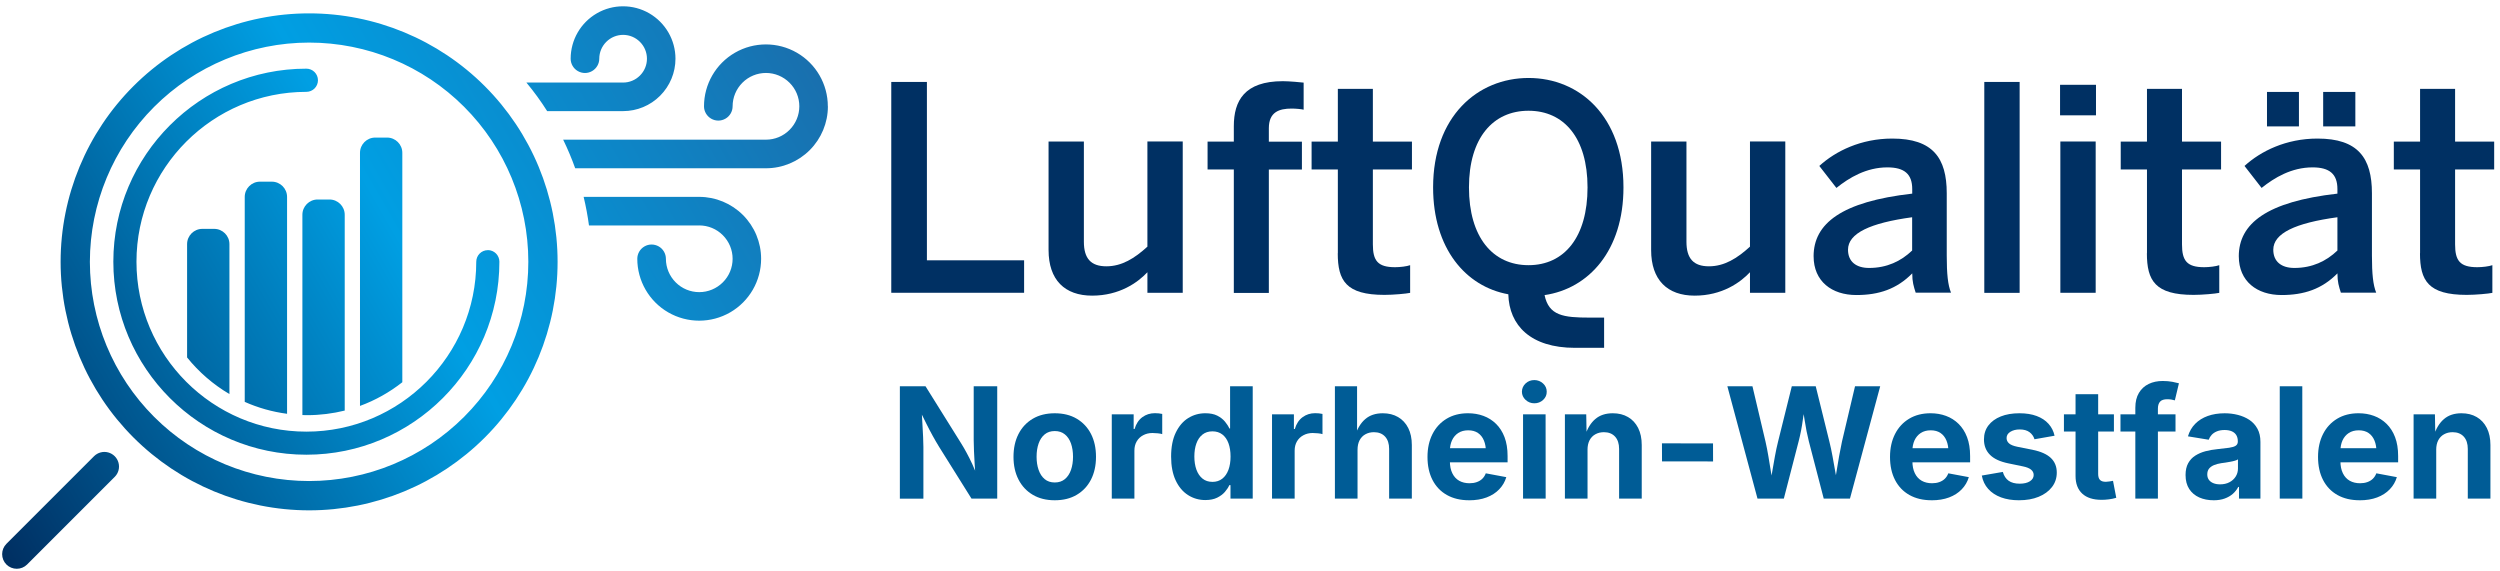
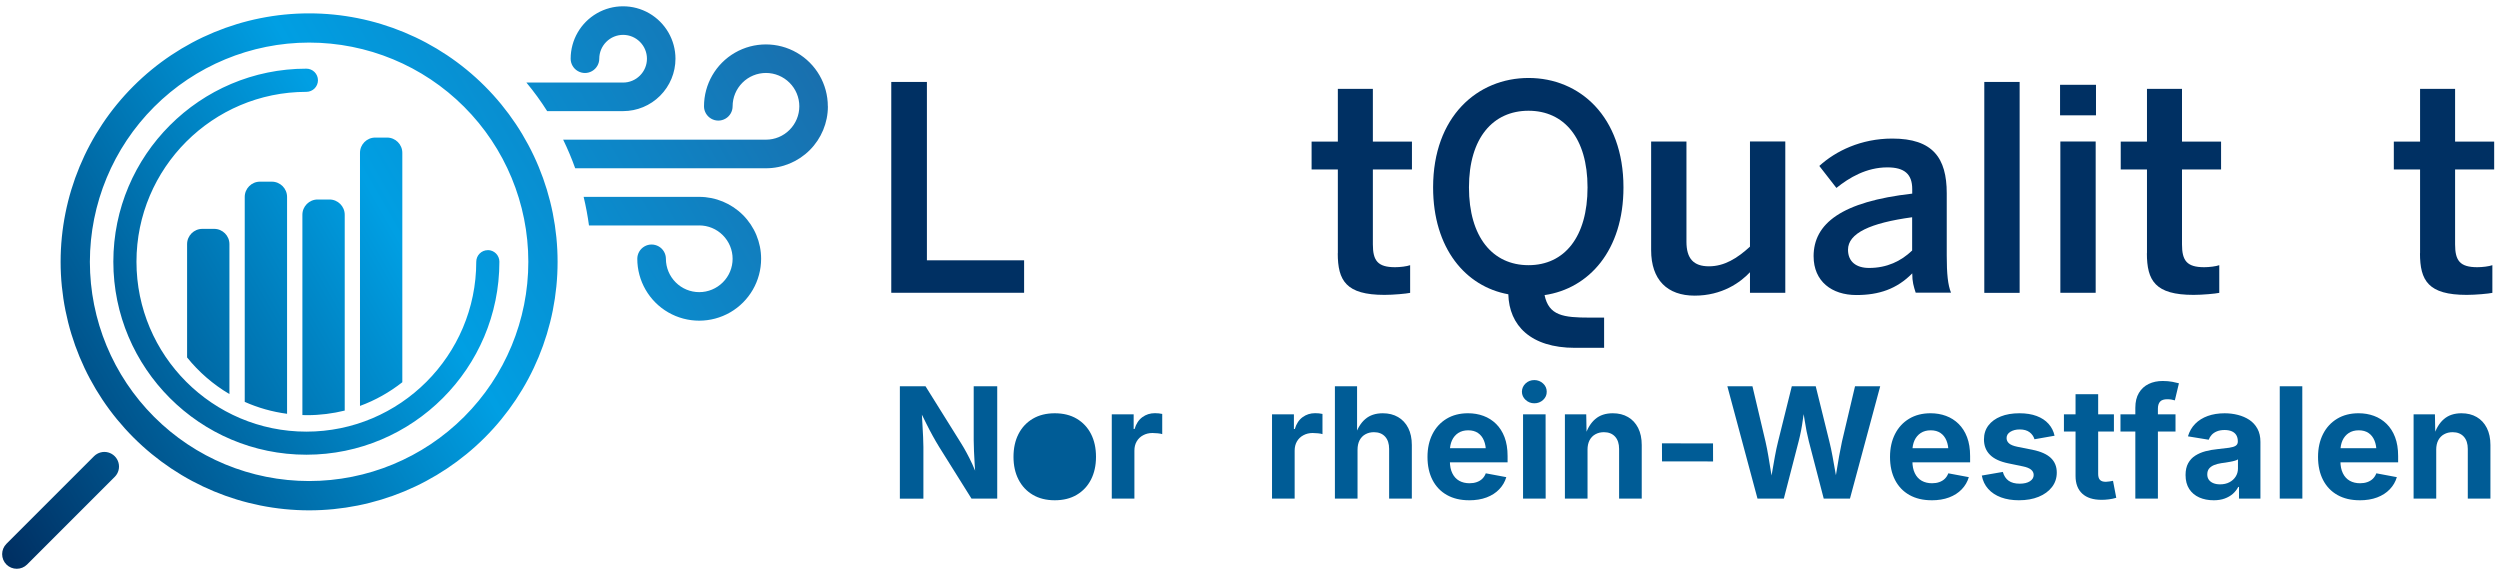
<svg xmlns="http://www.w3.org/2000/svg" xml:space="preserve" width="210mm" height="48mm" style="shape-rendering:geometricPrecision; text-rendering:geometricPrecision; image-rendering:optimizeQuality; fill-rule:evenodd; clip-rule:evenodd" viewBox="0 0 210 48">
  <defs>
    <style type="text/css">
   
    .fil0 {fill:#003063}
    .fil2 {fill:#005C96;fill-rule:nonzero}
    .fil1 {fill:url(#id0)}
   
  </style>
    <linearGradient id="id0" gradientUnits="userSpaceOnUse" x1="-0.747" y1="44.471" x2="70.474" y2="3.637">
      <stop offset="0" style="stop-color:#003063" />
      <stop offset="0.51" style="stop-color:#009FE3" />
      <stop offset="1" style="stop-color:#1B6CAA" />
    </linearGradient>
  </defs>
  <g id="Ebene_x0020_1">
    <polygon class="fil0" points="74.867,6.883 77.86,6.883 77.86,21.866 86.025,21.866 86.025,24.593 74.867,24.593 74.867,6.877 " />
-     <path class="fil0" d="M88.079 21.009l0 -9.123 2.967 0 0 8.424c0,1.411 0.599,2.06 1.89,2.06 1.292,0 2.369,-0.668 3.446,-1.651l0 -8.833 2.968 0 0 12.708 -2.967 -0 0 -1.726c-0.813,0.863 -2.344,1.966 -4.643,1.966 -2.3,0 -3.66,-1.317 -3.66,-3.83l-0 0.006z" />
-     <path class="fil0" d="M103.641 14.236l-2.205 0 0 -2.344 2.205 0 0 -1.292c0,-2.129 0.888,-3.78 4.12,-3.78 0.548,0 1.531,0.095 1.745,0.12l0 2.274c-0.189,-0.05 -0.668,-0.094 -1.008,-0.094 -1.052,0 -1.915,0.29 -1.915,1.651l0 1.128 2.778 0 0 2.344 -2.778 0 0 10.364 -2.942 0 0 -10.364 0 -0.006z" />
    <path class="fil0" d="M112.379 21.273l0 -7.037 -2.205 -0 0 -2.344 2.205 0 0 -4.429 2.942 0 0 4.429 3.283 0 0 2.344 -3.283 0 0 6.294c0,1.367 0.409,1.915 1.865,1.915 0.428,0 0.983,-0.069 1.266,-0.17l0 2.325c-0.309,0.069 -1.411,0.17 -2.155,0.17 -3.232,0 -3.925,-1.197 -3.925,-3.497l0.006 0z" />
    <path class="fil0" d="M126.7 24.72c-3.591,-0.649 -6.319,-3.856 -6.319,-8.978 0,-5.96 3.736,-9.192 8.02,-9.192 4.284,0 7.97,3.232 7.97,9.192 0,5.292 -2.898,8.499 -6.628,9.047 0.359,1.726 1.581,1.89 3.78,1.89l1.222 0 0 2.539 -2.445 0c-3.736,0 -5.532,-1.89 -5.601,-4.498zm6.653 -8.978c0,-4.165 -1.985,-6.439 -4.958,-6.439 -2.974,0 -5.002,2.274 -5.002,6.439 0,4.165 1.985,6.533 5.002,6.533 3.018,0 4.958,-2.369 4.958,-6.533z" />
    <path class="fil0" d="M138.695 21.009l0 -9.123 2.967 0 0 8.424c0,1.411 0.599,2.06 1.89,2.06 1.291,0 2.369,-0.668 3.446,-1.651l0 -8.833 2.967 0 0 12.708 -2.967 -0 0 -1.726c-0.813,0.863 -2.344,1.966 -4.643,1.966 -2.3,0 -3.66,-1.317 -3.66,-3.83l0 0.006z" />
    <path class="fil0" d="M152.342 21.532c0,-2.753 2.344,-4.593 8.285,-5.267l0 -0.384c0,-1.266 -0.668,-1.821 -2.085,-1.821 -1.77,0 -3.207,0.863 -4.284,1.726l-1.436 -1.846c1.367,-1.248 3.497,-2.3 6.13,-2.3 3.402,0 4.574,1.626 4.574,4.593l0 5.242c0,1.531 0.095,2.463 0.359,3.112l-2.967 0c-0.17,-0.529 -0.29,-0.907 -0.29,-1.625 -1.292,1.317 -2.804,1.821 -4.694,1.821 -2.06,0 -3.591,-1.147 -3.591,-3.257l0 0.006zm8.278 -0.479l0 -2.804c-3.515,0.479 -5.387,1.342 -5.387,2.728 0,1.008 0.693,1.531 1.77,1.531 1.506,0 2.684,-0.573 3.616,-1.462l0 0.006z" />
    <polygon class="fil0" points="166.681,6.883 169.649,6.883 169.649,24.6 166.681,24.6 166.681,6.883 " />
    <path class="fil0" d="M173.045 7.123l3.018 0 0 2.564 -3.018 0 0 -2.564zm0.025 4.763l2.967 0 0 12.708 -2.967 -0 0 -12.708 0 0z" />
    <path class="fil0" d="M180.346 21.273l0 -7.037 -2.205 -0 0 -2.344 2.205 0 0 -4.429 2.942 0 0 4.429 3.282 0 0 2.344 -3.282 0 0 6.294c0,1.367 0.409,1.915 1.865,1.915 0.428,0 0.983,-0.069 1.266,-0.17l0 2.325c-0.309,0.069 -1.411,0.17 -2.155,0.17 -3.232,0 -3.925,-1.197 -3.925,-3.497l0.006 0z" />
-     <path class="fil0" d="M188.058 21.532c0,-2.753 2.344,-4.593 8.285,-5.267l0 -0.384c0,-1.266 -0.668,-1.821 -2.085,-1.821 -1.77,0 -3.207,0.863 -4.284,1.726l-1.436 -1.846c1.367,-1.248 3.497,-2.3 6.13,-2.3 3.402,0 4.574,1.626 4.574,4.593l0 5.242c0,1.531 0.095,2.463 0.359,3.112l-2.967 0c-0.17,-0.529 -0.29,-0.907 -0.29,-1.625 -1.292,1.317 -2.804,1.821 -4.694,1.821 -2.06,0 -3.591,-1.147 -3.591,-3.257l0 0.006zm2.369 -13.81l2.684 0 0 2.898 -2.684 0 0 -2.898zm5.916 13.331l0 -2.804c-3.515,0.479 -5.387,1.342 -5.387,2.728 0,1.008 0.693,1.531 1.77,1.531 1.506,0 2.684,-0.573 3.616,-1.462l0 0.006zm-1.197 -13.331l2.703 0 0 2.898 -2.703 0 0 -2.898z" />
    <path class="fil0" d="M203.286 21.273l0 -7.037 -2.205 -0 0 -2.344 2.205 0 0 -4.429 2.942 0 0 4.429 3.283 0 0 2.344 -3.283 0 0 6.294c0,1.367 0.409,1.915 1.865,1.915 0.428,0 0.983,-0.069 1.266,-0.17l0 2.325c-0.309,0.069 -1.411,0.17 -2.155,0.17 -3.232,0 -3.925,-1.197 -3.925,-3.497l0.006 0z" />
    <path class="fil1" d="M33.795 12.839l0 19.269c-1.066,0.836 -2.26,1.516 -3.556,1.989l0 -21.259c0,-0.708 0.574,-1.282 1.282,-1.282l0.992 0c0.708,0 1.282,0.574 1.282,1.282l-0 0zm-14.523 20.262l0 -12.594c0,-0.708 -0.574,-1.282 -1.282,-1.282l-0.992 0c-0.708,0 -1.282,0.574 -1.282,1.282l0 9.52c0.988,1.227 2.192,2.27 3.556,3.074l0 0zm9.685 1.387l0 -16.448c0,-0.708 -0.574,-1.282 -1.282,-1.282l-0.992 0c-0.708,0 -1.282,0.574 -1.282,1.282l0 16.825c0.133,0 0.271,0.009 0.409,0.009 1.089,0 2.141,-0.138 3.152,-0.386l-0.005 -0zm-4.843 -17.946c0,-0.708 -0.574,-1.282 -1.282,-1.282l-0.992 0c-0.708,0 -1.282,0.574 -1.282,1.282l0 17.215c1.112,0.496 2.306,0.836 3.556,1.002l0 -18.217 0 -0zm16.866 4.471c-0.538,0 -0.974,0.436 -0.974,0.974 0,7.866 -6.4,14.271 -14.271,14.271 -7.87,0 -14.271,-6.4 -14.271,-14.271 0,-7.87 6.4,-14.271 14.271,-14.271 0.538,0 0.974,-0.436 0.974,-0.974 0,-0.537 -0.436,-0.974 -0.974,-0.974 -8.941,0 -16.214,7.273 -16.214,16.214 0,8.941 7.273,16.214 16.214,16.214 8.941,0 16.214,-7.273 16.214,-16.214 0,-0.538 -0.436,-0.974 -0.974,-0.974l0.005 0.005zm28.564 -12.079c0,1.378 -0.551,2.702 -1.525,3.676 -0.974,0.974 -2.297,1.525 -3.676,1.525l-16.026 -0c-0.289,-0.813 -0.629,-1.617 -1.011,-2.403l17.036 0c0.744,0 1.456,-0.294 1.98,-0.822 0.524,-0.524 0.822,-1.236 0.822,-1.98 0,-0.744 -0.294,-1.456 -0.822,-1.98 -0.524,-0.524 -1.236,-0.822 -1.98,-0.822 -0.744,0 -1.456,0.294 -1.98,0.822 -0.524,0.524 -0.822,1.236 -0.822,1.98 0,0.427 -0.23,0.827 -0.602,1.038 -0.372,0.216 -0.827,0.216 -1.199,0 -0.372,-0.216 -0.602,-0.611 -0.602,-1.038 0,-1.856 0.992,-3.575 2.6,-4.503 1.608,-0.928 3.593,-0.928 5.201,0 1.608,0.928 2.6,2.646 2.6,4.503l0 0 0.005 0.005zm-17.206 0.4c1.167,0 2.288,-0.464 3.111,-1.291 0.827,-0.827 1.291,-1.944 1.291,-3.111 0,-1.571 -0.841,-3.023 -2.201,-3.813 -1.36,-0.786 -3.042,-0.786 -4.402,0 -1.36,0.786 -2.201,2.237 -2.201,3.813 0,0.427 0.23,0.827 0.602,1.038 0.372,0.216 0.827,0.216 1.199,0 0.372,-0.216 0.602,-0.611 0.602,-1.038 0,-0.528 0.211,-1.038 0.588,-1.415 0.377,-0.377 0.882,-0.588 1.415,-0.588 0.533,0 1.038,0.211 1.415,0.588 0.377,0.377 0.588,0.882 0.588,1.415 0,0.533 -0.211,1.038 -0.588,1.415 -0.377,0.377 -0.882,0.588 -1.415,0.588l-8.123 0c0.639,0.772 1.222,1.571 1.746,2.403l6.377 0 -0.005 -0.005zm6.4 9.602c0.744,0 1.456,0.294 1.98,0.822 0.524,0.524 0.822,1.236 0.822,1.98 0,0.744 -0.294,1.456 -0.822,1.98 -0.524,0.524 -1.236,0.822 -1.98,0.822 -0.744,0 -1.456,-0.294 -1.98,-0.822 -0.524,-0.524 -0.822,-1.236 -0.822,-1.98 0,-0.427 -0.23,-0.827 -0.602,-1.038 -0.372,-0.211 -0.827,-0.216 -1.199,0 -0.372,0.216 -0.602,0.611 -0.602,1.038 0,1.856 0.992,3.575 2.6,4.503 1.608,0.928 3.593,0.928 5.201,0 1.608,-0.928 2.6,-2.646 2.6,-4.503l-0 0c0,-1.378 -0.551,-2.702 -1.525,-3.676 -0.974,-0.974 -2.297,-1.525 -3.676,-1.525l-9.708 0c0.193,0.795 0.34,1.594 0.45,2.403l9.258 0 0.005 -0.005zm-32.773 23.933c5.536,0 10.843,-2.201 14.758,-6.115 3.914,-3.914 6.115,-9.221 6.115,-14.758 0,-5.536 -2.201,-10.843 -6.115,-14.758 -3.914,-3.914 -9.221,-6.115 -14.758,-6.115 -5.536,0 -10.843,2.201 -14.758,6.115 -3.914,3.914 -6.115,9.221 -6.115,14.758 0.005,5.532 2.205,10.838 6.12,14.753 3.914,3.914 9.216,6.115 14.753,6.12l0 -0zm0 -39.292c4.884,0 9.57,1.939 13.021,5.394 3.455,3.455 5.394,8.137 5.394,13.021 0,4.884 -1.939,9.57 -5.394,13.021 -3.455,3.455 -8.137,5.394 -13.021,5.394 -4.884,0 -9.57,-1.939 -13.021,-5.394 -3.455,-3.455 -5.394,-8.137 -5.394,-13.021 0.005,-4.884 1.948,-9.566 5.399,-13.016 3.45,-3.45 8.132,-5.394 13.016,-5.399l0 0zm-25.426 43.841c-0.23,-0.23 -0.358,-0.542 -0.358,-0.868 0,-0.326 0.129,-0.639 0.358,-0.868l7.37 -7.37 0 0c0.312,-0.303 0.763,-0.423 1.181,-0.308 0.418,0.115 0.749,0.441 0.864,0.864 0.115,0.423 0,0.868 -0.308,1.181l-7.37 7.37 -0 0c-0.23,0.23 -0.542,0.358 -0.868,0.358 -0.326,0 -0.639,-0.129 -0.868,-0.358l0 0z" />
    <path class="fil2" d="M75.589 41.884l0 -9.438 2.154 0 2.982 4.777c0.153,0.244 0.307,0.51 0.463,0.798 0.158,0.288 0.316,0.605 0.48,0.956 0.162,0.35 0.322,0.746 0.484,1.185l-0.197 0c-0.03,-0.35 -0.056,-0.724 -0.08,-1.12 -0.024,-0.398 -0.043,-0.778 -0.06,-1.142 -0.015,-0.363 -0.024,-0.67 -0.024,-0.925l0 -4.528 1.976 0 0 9.438 -2.16 0 -2.712 -4.333c-0.199,-0.324 -0.383,-0.64 -0.551,-0.947 -0.169,-0.305 -0.346,-0.644 -0.53,-1.014 -0.184,-0.37 -0.402,-0.811 -0.655,-1.325l0.246 0c0.026,0.456 0.052,0.893 0.076,1.31 0.026,0.417 0.045,0.798 0.06,1.137 0.015,0.34 0.024,0.618 0.024,0.833l0 4.34 -1.976 0z" />
-     <path id="1" class="fil2" d="M88.6 42.022c-0.709,0 -1.323,-0.151 -1.844,-0.458 -0.519,-0.307 -0.919,-0.733 -1.2,-1.28 -0.281,-0.547 -0.422,-1.183 -0.422,-1.909 0,-0.735 0.141,-1.375 0.422,-1.922 0.281,-0.547 0.681,-0.973 1.2,-1.28 0.521,-0.307 1.135,-0.458 1.844,-0.458 0.714,0 1.33,0.151 1.847,0.458 0.517,0.307 0.917,0.733 1.198,1.28 0.279,0.547 0.419,1.187 0.419,1.922 0,0.727 -0.141,1.362 -0.419,1.909 -0.281,0.547 -0.681,0.973 -1.198,1.28 -0.517,0.307 -1.133,0.458 -1.847,0.458zm0 -1.494c0.337,0 0.621,-0.093 0.848,-0.281 0.229,-0.188 0.4,-0.446 0.515,-0.774 0.113,-0.327 0.171,-0.696 0.171,-1.105 0,-0.417 -0.058,-0.789 -0.171,-1.116 -0.115,-0.324 -0.285,-0.58 -0.515,-0.765 -0.227,-0.186 -0.51,-0.279 -0.848,-0.279 -0.337,0 -0.621,0.093 -0.846,0.279 -0.227,0.186 -0.396,0.441 -0.51,0.765 -0.115,0.327 -0.171,0.698 -0.171,1.116 0,0.409 0.056,0.778 0.171,1.105 0.115,0.329 0.283,0.586 0.51,0.774 0.225,0.188 0.508,0.281 0.846,0.281z" />
+     <path id="1" class="fil2" d="M88.6 42.022c-0.709,0 -1.323,-0.151 -1.844,-0.458 -0.519,-0.307 -0.919,-0.733 -1.2,-1.28 -0.281,-0.547 -0.422,-1.183 -0.422,-1.909 0,-0.735 0.141,-1.375 0.422,-1.922 0.281,-0.547 0.681,-0.973 1.2,-1.28 0.521,-0.307 1.135,-0.458 1.844,-0.458 0.714,0 1.33,0.151 1.847,0.458 0.517,0.307 0.917,0.733 1.198,1.28 0.279,0.547 0.419,1.187 0.419,1.922 0,0.727 -0.141,1.362 -0.419,1.909 -0.281,0.547 -0.681,0.973 -1.198,1.28 -0.517,0.307 -1.133,0.458 -1.847,0.458zm0 -1.494z" />
    <path id="12" class="fil2" d="M93.389 41.884l0 -7.082 1.838 0 0 1.235 0.076 0c0.13,-0.439 0.348,-0.772 0.655,-0.995 0.307,-0.225 0.657,-0.335 1.055,-0.335 0.097,0 0.203,0.004 0.316,0.015 0.115,0.011 0.214,0.026 0.298,0.048l0 1.697c-0.084,-0.03 -0.207,-0.052 -0.368,-0.069 -0.16,-0.017 -0.311,-0.026 -0.456,-0.026 -0.288,0 -0.547,0.063 -0.778,0.188 -0.234,0.123 -0.413,0.296 -0.543,0.519 -0.128,0.221 -0.192,0.48 -0.192,0.776l0 4.028 -1.901 0z" />
-     <path id="123" class="fil2" d="M101.256 42.005c-0.541,0 -1.029,-0.141 -1.466,-0.422 -0.437,-0.281 -0.783,-0.692 -1.036,-1.235 -0.253,-0.543 -0.381,-1.209 -0.381,-1.994 0,-0.807 0.132,-1.479 0.394,-2.02 0.262,-0.541 0.61,-0.947 1.044,-1.217 0.437,-0.27 0.915,-0.404 1.438,-0.404 0.402,0 0.735,0.067 1.001,0.201 0.266,0.136 0.482,0.303 0.647,0.502 0.164,0.199 0.287,0.389 0.367,0.575l0.063 0 0 -3.546 1.901 0 0 9.438 -1.868 0 0 -1.133 -0.095 0c-0.084,0.188 -0.21,0.381 -0.376,0.573 -0.167,0.192 -0.385,0.352 -0.651,0.484 -0.266,0.13 -0.593,0.197 -0.982,0.197zm0.59 -1.527c0.32,0 0.595,-0.089 0.824,-0.266 0.227,-0.177 0.4,-0.426 0.519,-0.746 0.119,-0.318 0.177,-0.692 0.177,-1.118 0,-0.43 -0.058,-0.802 -0.175,-1.118 -0.115,-0.314 -0.288,-0.56 -0.515,-0.735 -0.229,-0.175 -0.506,-0.262 -0.83,-0.262 -0.335,0 -0.614,0.091 -0.839,0.272 -0.227,0.182 -0.398,0.43 -0.51,0.746 -0.115,0.318 -0.171,0.683 -0.171,1.096 0,0.415 0.058,0.783 0.173,1.103 0.117,0.32 0.288,0.573 0.515,0.755 0.225,0.182 0.502,0.272 0.833,0.272z" />
    <path id="1234" class="fil2" d="M106.85 41.884l0 -7.082 1.838 0 0 1.235 0.076 0c0.13,-0.439 0.348,-0.772 0.655,-0.995 0.307,-0.225 0.657,-0.335 1.055,-0.335 0.097,0 0.203,0.004 0.316,0.015 0.115,0.011 0.214,0.026 0.298,0.048l0 1.697c-0.084,-0.03 -0.207,-0.052 -0.368,-0.069 -0.16,-0.017 -0.311,-0.026 -0.456,-0.026 -0.288,0 -0.547,0.063 -0.778,0.188 -0.234,0.123 -0.413,0.296 -0.543,0.519 -0.128,0.221 -0.192,0.48 -0.192,0.776l0 4.028 -1.901 0z" />
    <path id="12345" class="fil2" d="M114.033 37.784l0 4.1 -1.901 0 0 -9.438 1.862 0 0 4.123 -0.151 0c0.186,-0.59 0.467,-1.049 0.846,-1.371 0.378,-0.324 0.867,-0.484 1.466,-0.484 0.491,0 0.919,0.106 1.284,0.32 0.365,0.212 0.649,0.519 0.852,0.917 0.201,0.4 0.303,0.876 0.303,1.429l0 4.504 -1.907 0 0 -4.175c0,-0.439 -0.112,-0.783 -0.337,-1.031 -0.227,-0.249 -0.541,-0.374 -0.941,-0.374 -0.266,0 -0.504,0.058 -0.714,0.175 -0.21,0.115 -0.372,0.283 -0.489,0.502 -0.115,0.221 -0.173,0.489 -0.173,0.804z" />
    <path id="123456" class="fil2" d="M123.408 42.022c-0.722,0 -1.347,-0.147 -1.87,-0.443 -0.523,-0.294 -0.925,-0.716 -1.207,-1.261 -0.281,-0.545 -0.422,-1.189 -0.422,-1.937 0,-0.731 0.141,-1.371 0.419,-1.92 0.279,-0.549 0.672,-0.977 1.185,-1.287 0.51,-0.307 1.109,-0.461 1.799,-0.461 0.463,0 0.897,0.073 1.297,0.221 0.402,0.147 0.755,0.372 1.057,0.668 0.305,0.298 0.543,0.67 0.714,1.118 0.171,0.448 0.257,0.975 0.257,1.585l0 0.532 -5.949 0 0 -1.191 5.016 0 -0.886 0.318c0,-0.368 -0.056,-0.688 -0.169,-0.96 -0.112,-0.272 -0.279,-0.484 -0.499,-0.633 -0.223,-0.151 -0.495,-0.225 -0.822,-0.225 -0.329,0 -0.608,0.076 -0.839,0.227 -0.229,0.151 -0.404,0.359 -0.523,0.619 -0.117,0.259 -0.177,0.556 -0.177,0.889l0 0.843c0,0.411 0.069,0.755 0.208,1.034 0.136,0.279 0.329,0.486 0.575,0.627 0.246,0.138 0.536,0.208 0.865,0.208 0.225,0 0.426,-0.03 0.608,-0.095 0.182,-0.063 0.337,-0.156 0.467,-0.281 0.128,-0.125 0.227,-0.277 0.294,-0.458l1.723 0.322c-0.115,0.389 -0.314,0.729 -0.597,1.023 -0.281,0.294 -0.636,0.521 -1.06,0.681 -0.426,0.16 -0.915,0.24 -1.466,0.24z" />
    <path id="1234567" class="fil2" d="M127.936 41.884l0 -7.082 1.894 0 0.006 7.082 -1.901 0zm0.949 -8.007c-0.285,0 -0.532,-0.097 -0.737,-0.288 -0.205,-0.193 -0.307,-0.422 -0.307,-0.688 0.004,-0.27 0.108,-0.502 0.309,-0.692 0.203,-0.19 0.45,-0.283 0.735,-0.283 0.288,0.002 0.532,0.1 0.735,0.288 0.203,0.188 0.305,0.417 0.305,0.688 0.004,0.27 -0.097,0.499 -0.301,0.69 -0.205,0.19 -0.452,0.285 -0.74,0.285z" />
    <path id="12345678" class="fil2" d="M133.353 37.784l0 4.1 -1.901 0 0 -7.082 1.792 0 0.032 1.767 -0.115 0c0.186,-0.59 0.467,-1.049 0.846,-1.371 0.378,-0.324 0.867,-0.484 1.466,-0.484 0.491,0 0.919,0.106 1.284,0.32 0.365,0.212 0.646,0.519 0.848,0.917 0.201,0.4 0.301,0.876 0.301,1.429l0 4.504 -1.901 0 0 -4.175c0,-0.439 -0.112,-0.783 -0.337,-1.031 -0.227,-0.249 -0.541,-0.374 -0.941,-0.374 -0.266,0 -0.504,0.058 -0.714,0.175 -0.21,0.115 -0.372,0.283 -0.489,0.502 -0.115,0.221 -0.173,0.489 -0.173,0.804z" />
    <polygon id="123456789" class="fil2" points="143.894,37.246 143.898,38.761 139.61,38.755 139.604,37.241 " />
    <path id="12345678910" class="fil2" d="M147.63 41.884l-2.532 -9.438 2.108 0 1.096 4.643c0.089,0.389 0.171,0.804 0.244,1.245 0.073,0.441 0.147,0.884 0.218,1.33 0.071,0.446 0.141,0.874 0.21,1.282l-0.344 0c0.076,-0.409 0.154,-0.837 0.229,-1.282 0.076,-0.445 0.154,-0.889 0.234,-1.33 0.08,-0.441 0.169,-0.856 0.266,-1.245l1.153 -4.643 2.009 0 1.146 4.643c0.097,0.389 0.186,0.804 0.266,1.245 0.082,0.441 0.16,0.884 0.238,1.33 0.078,0.446 0.156,0.874 0.231,1.282l-0.355 0c0.071,-0.409 0.143,-0.837 0.212,-1.282 0.071,-0.445 0.145,-0.889 0.223,-1.33 0.078,-0.441 0.16,-0.856 0.244,-1.245l1.096 -4.643 2.115 0 -2.541 9.438 -2.203 0 -1.254 -4.826c-0.136,-0.536 -0.251,-1.118 -0.346,-1.743 -0.095,-0.625 -0.201,-1.269 -0.32,-1.933l0.482 0c-0.132,0.646 -0.238,1.278 -0.32,1.894 -0.082,0.616 -0.199,1.211 -0.346,1.782l-1.248 4.826 -2.212 0z" />
    <path id="1234567891011" class="fil2" d="M162.26 42.022c-0.722,0 -1.347,-0.147 -1.87,-0.443 -0.523,-0.294 -0.925,-0.716 -1.207,-1.261 -0.281,-0.545 -0.422,-1.189 -0.422,-1.937 0,-0.731 0.141,-1.371 0.419,-1.92 0.279,-0.549 0.672,-0.977 1.185,-1.287 0.51,-0.307 1.109,-0.461 1.799,-0.461 0.463,0 0.897,0.073 1.297,0.221 0.402,0.147 0.755,0.372 1.057,0.668 0.305,0.298 0.543,0.67 0.714,1.118 0.171,0.448 0.257,0.975 0.257,1.585l0 0.532 -5.949 0 0 -1.191 5.016 0 -0.886 0.318c0,-0.368 -0.056,-0.688 -0.169,-0.96 -0.112,-0.272 -0.279,-0.484 -0.499,-0.633 -0.223,-0.151 -0.495,-0.225 -0.822,-0.225 -0.329,0 -0.608,0.076 -0.839,0.227 -0.229,0.151 -0.404,0.359 -0.523,0.619 -0.117,0.259 -0.177,0.556 -0.177,0.889l0 0.843c0,0.411 0.069,0.755 0.208,1.034 0.136,0.279 0.329,0.486 0.575,0.627 0.246,0.138 0.536,0.208 0.865,0.208 0.225,0 0.426,-0.03 0.608,-0.095 0.182,-0.063 0.337,-0.156 0.467,-0.281 0.128,-0.125 0.227,-0.277 0.294,-0.458l1.723 0.322c-0.115,0.389 -0.314,0.729 -0.597,1.023 -0.281,0.294 -0.636,0.521 -1.06,0.681 -0.426,0.16 -0.915,0.24 -1.466,0.24z" />
    <path id="123456789101112" class="fil2" d="M169.601 42.022c-0.571,0 -1.075,-0.08 -1.514,-0.242 -0.441,-0.164 -0.8,-0.4 -1.077,-0.709 -0.279,-0.311 -0.458,-0.685 -0.538,-1.124l1.766 -0.305c0.093,0.329 0.255,0.575 0.487,0.742 0.234,0.164 0.543,0.246 0.932,0.246 0.363,0 0.649,-0.069 0.858,-0.205 0.21,-0.138 0.314,-0.311 0.314,-0.523 0,-0.186 -0.076,-0.337 -0.225,-0.456 -0.149,-0.119 -0.378,-0.21 -0.688,-0.272l-1.222 -0.253c-0.685,-0.141 -1.196,-0.376 -1.533,-0.714 -0.337,-0.335 -0.508,-0.768 -0.508,-1.295 0,-0.456 0.125,-0.848 0.374,-1.174 0.251,-0.329 0.597,-0.58 1.04,-0.757 0.443,-0.177 0.964,-0.266 1.563,-0.266 0.558,0 1.042,0.076 1.451,0.231 0.411,0.154 0.742,0.372 0.995,0.655 0.253,0.283 0.424,0.616 0.508,1.001l-1.687 0.296c-0.071,-0.24 -0.21,-0.437 -0.415,-0.593 -0.203,-0.153 -0.48,-0.231 -0.826,-0.231 -0.311,0 -0.573,0.067 -0.785,0.197 -0.212,0.132 -0.318,0.307 -0.318,0.525 0,0.177 0.069,0.329 0.208,0.45 0.136,0.123 0.372,0.218 0.705,0.285l1.274 0.253c0.685,0.141 1.194,0.368 1.527,0.681 0.333,0.316 0.502,0.727 0.502,1.232 0,0.465 -0.136,0.871 -0.406,1.22 -0.27,0.348 -0.642,0.621 -1.118,0.815 -0.476,0.195 -1.023,0.29 -1.643,0.29z" />
    <path id="12345678910111213" class="fil2" d="M177.569 34.802l0 1.449 -4.199 0 0 -1.449 4.199 0zm-3.224 -1.687l1.901 0 0 6.697c0,0.225 0.05,0.389 0.149,0.497 0.097,0.108 0.264,0.162 0.497,0.162 0.071,0 0.173,-0.011 0.303,-0.03 0.132,-0.017 0.231,-0.037 0.298,-0.052l0.273 1.425c-0.212,0.063 -0.422,0.108 -0.631,0.132 -0.208,0.026 -0.409,0.039 -0.599,0.039 -0.709,0 -1.252,-0.173 -1.626,-0.519 -0.376,-0.348 -0.564,-0.843 -0.564,-1.49l0 -6.861z" />
    <path id="1234567891011121314" class="fil2" d="M182.743 34.802l0 1.449 -4.623 0 0 -1.449 4.623 0zm-3.375 7.082l0 -7.626c0,-0.504 0.1,-0.921 0.301,-1.254 0.201,-0.335 0.473,-0.584 0.82,-0.752 0.346,-0.167 0.74,-0.249 1.178,-0.249 0.301,0 0.573,0.024 0.822,0.071 0.246,0.05 0.426,0.091 0.541,0.123l-0.342 1.434c-0.08,-0.022 -0.175,-0.043 -0.281,-0.065 -0.108,-0.019 -0.225,-0.03 -0.352,-0.03 -0.288,0 -0.491,0.067 -0.612,0.205 -0.119,0.136 -0.179,0.331 -0.179,0.58l0 7.564 -1.894 0z" />
    <path id="123456789101112131415" class="fil2" d="M185.944 42.022c-0.448,0 -0.85,-0.078 -1.207,-0.236 -0.357,-0.16 -0.638,-0.396 -0.843,-0.711 -0.203,-0.314 -0.307,-0.705 -0.307,-1.174 0,-0.394 0.073,-0.722 0.218,-0.988 0.147,-0.266 0.344,-0.48 0.597,-0.64 0.251,-0.16 0.536,-0.283 0.854,-0.368 0.32,-0.084 0.653,-0.143 1.005,-0.177 0.409,-0.041 0.74,-0.08 0.99,-0.117 0.251,-0.037 0.435,-0.093 0.551,-0.171 0.117,-0.078 0.175,-0.195 0.175,-0.346l0 -0.032c0,-0.201 -0.043,-0.372 -0.128,-0.512 -0.084,-0.138 -0.21,-0.246 -0.376,-0.32 -0.169,-0.073 -0.37,-0.11 -0.606,-0.11 -0.244,0 -0.458,0.037 -0.64,0.11 -0.182,0.073 -0.329,0.173 -0.443,0.294 -0.115,0.123 -0.199,0.262 -0.253,0.413l-1.743 -0.285c0.123,-0.413 0.324,-0.763 0.608,-1.051 0.283,-0.288 0.636,-0.508 1.055,-0.659 0.419,-0.151 0.895,-0.227 1.423,-0.227 0.381,0 0.748,0.045 1.107,0.136 0.359,0.091 0.681,0.231 0.967,0.419 0.285,0.19 0.512,0.439 0.679,0.746 0.167,0.305 0.249,0.672 0.249,1.098l0 4.77 -1.799 0 0 -0.982 -0.063 0c-0.115,0.218 -0.266,0.413 -0.456,0.58 -0.19,0.167 -0.419,0.298 -0.688,0.396 -0.268,0.097 -0.577,0.145 -0.928,0.145zm0.538 -1.336c0.3,0 0.562,-0.058 0.789,-0.177 0.225,-0.117 0.402,-0.279 0.528,-0.48 0.128,-0.203 0.19,-0.43 0.19,-0.679l0 -0.765c-0.054,0.041 -0.138,0.08 -0.253,0.112 -0.115,0.035 -0.24,0.065 -0.381,0.089 -0.138,0.026 -0.277,0.05 -0.411,0.071 -0.136,0.019 -0.255,0.037 -0.361,0.05 -0.231,0.035 -0.437,0.089 -0.614,0.164 -0.177,0.076 -0.316,0.177 -0.413,0.3 -0.097,0.125 -0.145,0.285 -0.145,0.48 0,0.182 0.045,0.333 0.138,0.458 0.093,0.125 0.221,0.218 0.381,0.281 0.16,0.065 0.344,0.095 0.551,0.095z" />
    <polygon id="12345678910111213141516" class="fil2" points="193.393,32.445 193.399,41.884 191.499,41.884 191.499,32.445 " />
    <path id="1234567891011121314151617" class="fil2" d="M198.214 42.022c-0.722,0 -1.347,-0.147 -1.87,-0.443 -0.523,-0.294 -0.925,-0.716 -1.207,-1.261 -0.281,-0.545 -0.422,-1.189 -0.422,-1.937 0,-0.731 0.141,-1.371 0.419,-1.92 0.279,-0.549 0.672,-0.977 1.185,-1.287 0.51,-0.307 1.109,-0.461 1.799,-0.461 0.463,0 0.897,0.073 1.297,0.221 0.402,0.147 0.755,0.372 1.057,0.668 0.305,0.298 0.543,0.67 0.714,1.118 0.171,0.448 0.257,0.975 0.257,1.585l0 0.532 -5.949 0 0 -1.191 5.016 0 -0.886 0.318c0,-0.368 -0.056,-0.688 -0.169,-0.96 -0.112,-0.272 -0.279,-0.484 -0.499,-0.633 -0.223,-0.151 -0.495,-0.225 -0.822,-0.225 -0.329,0 -0.608,0.076 -0.839,0.227 -0.229,0.151 -0.404,0.359 -0.523,0.619 -0.117,0.259 -0.177,0.556 -0.177,0.889l0 0.843c0,0.411 0.069,0.755 0.208,1.034 0.136,0.279 0.329,0.486 0.575,0.627 0.246,0.138 0.536,0.208 0.865,0.208 0.225,0 0.426,-0.03 0.608,-0.095 0.182,-0.063 0.337,-0.156 0.467,-0.281 0.128,-0.125 0.227,-0.277 0.294,-0.458l1.723 0.322c-0.115,0.389 -0.314,0.729 -0.597,1.023 -0.281,0.294 -0.636,0.521 -1.06,0.681 -0.426,0.16 -0.915,0.24 -1.466,0.24z" />
    <path id="123456789101112131415161718" class="fil2" d="M204.643 37.784l0 4.1 -1.901 0 0 -7.082 1.792 0 0.032 1.767 -0.115 0c0.186,-0.59 0.467,-1.049 0.846,-1.371 0.378,-0.324 0.867,-0.484 1.466,-0.484 0.491,0 0.919,0.106 1.284,0.32 0.365,0.212 0.646,0.519 0.848,0.917 0.201,0.4 0.301,0.876 0.301,1.429l0 4.504 -1.901 0 0 -4.175c0,-0.439 -0.112,-0.783 -0.337,-1.031 -0.227,-0.249 -0.541,-0.374 -0.941,-0.374 -0.266,0 -0.504,0.058 -0.714,0.175 -0.21,0.115 -0.372,0.283 -0.489,0.502 -0.115,0.221 -0.173,0.489 -0.173,0.804z" />
  </g>
</svg>